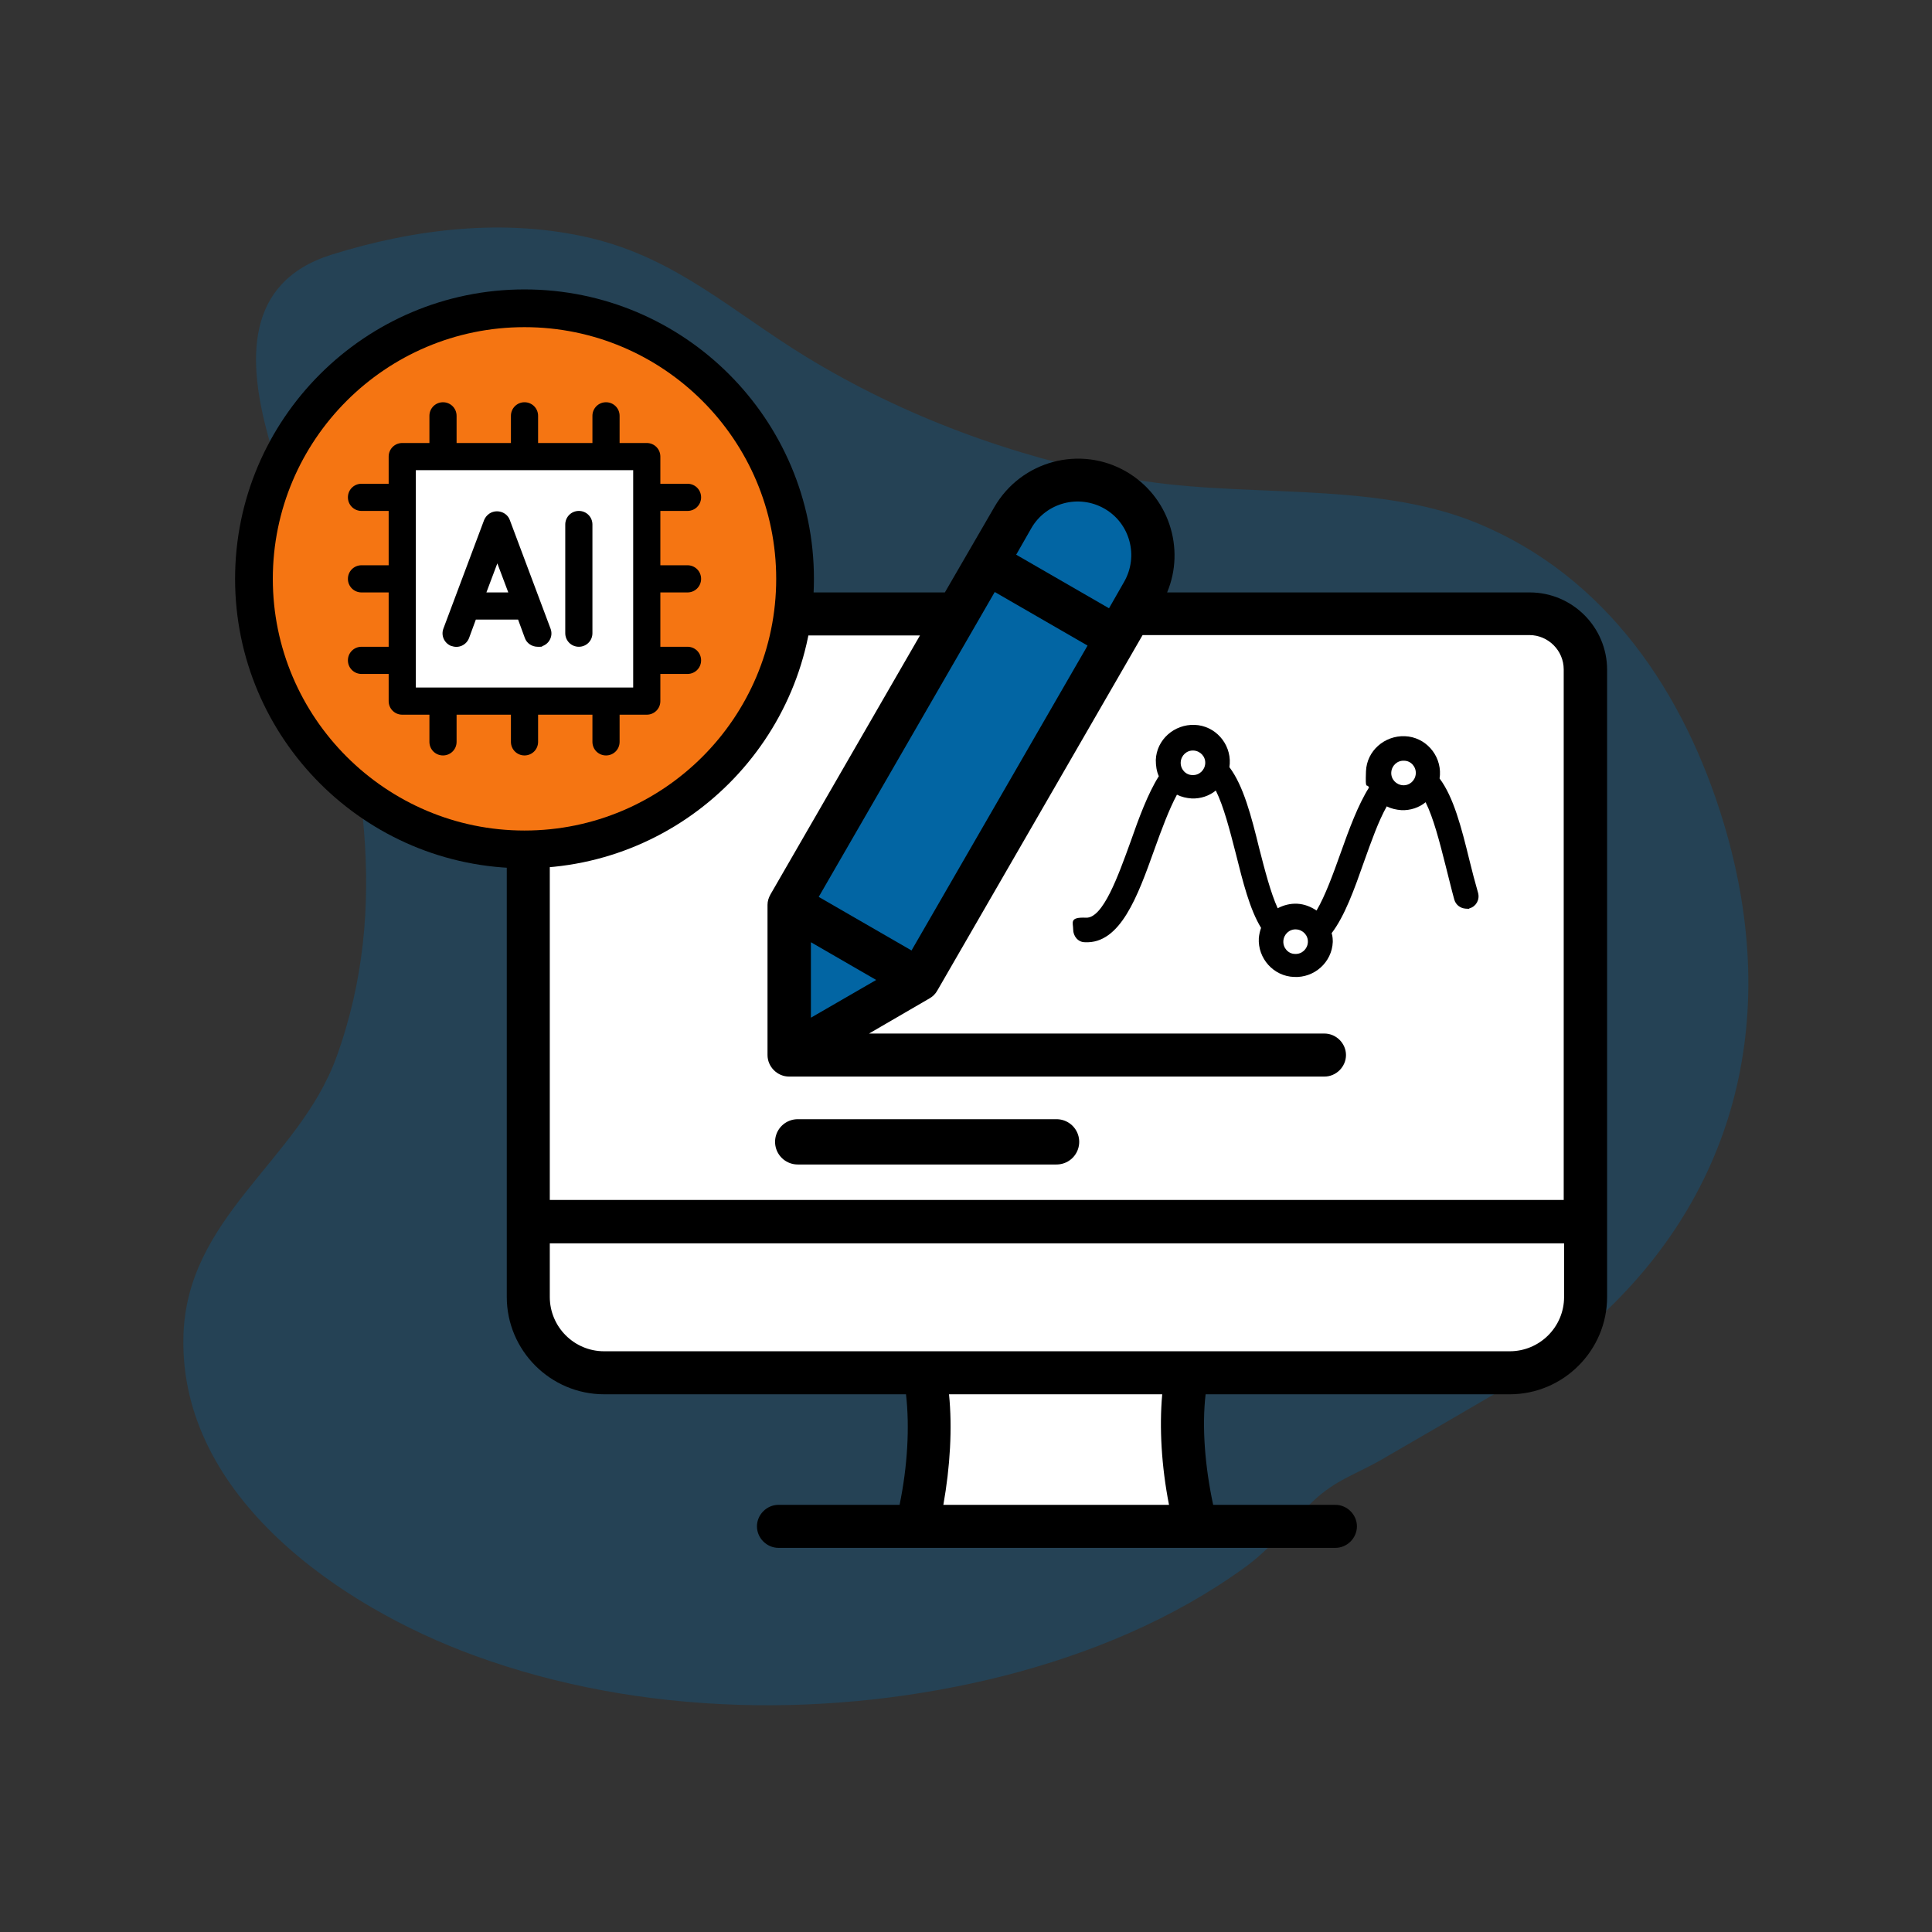
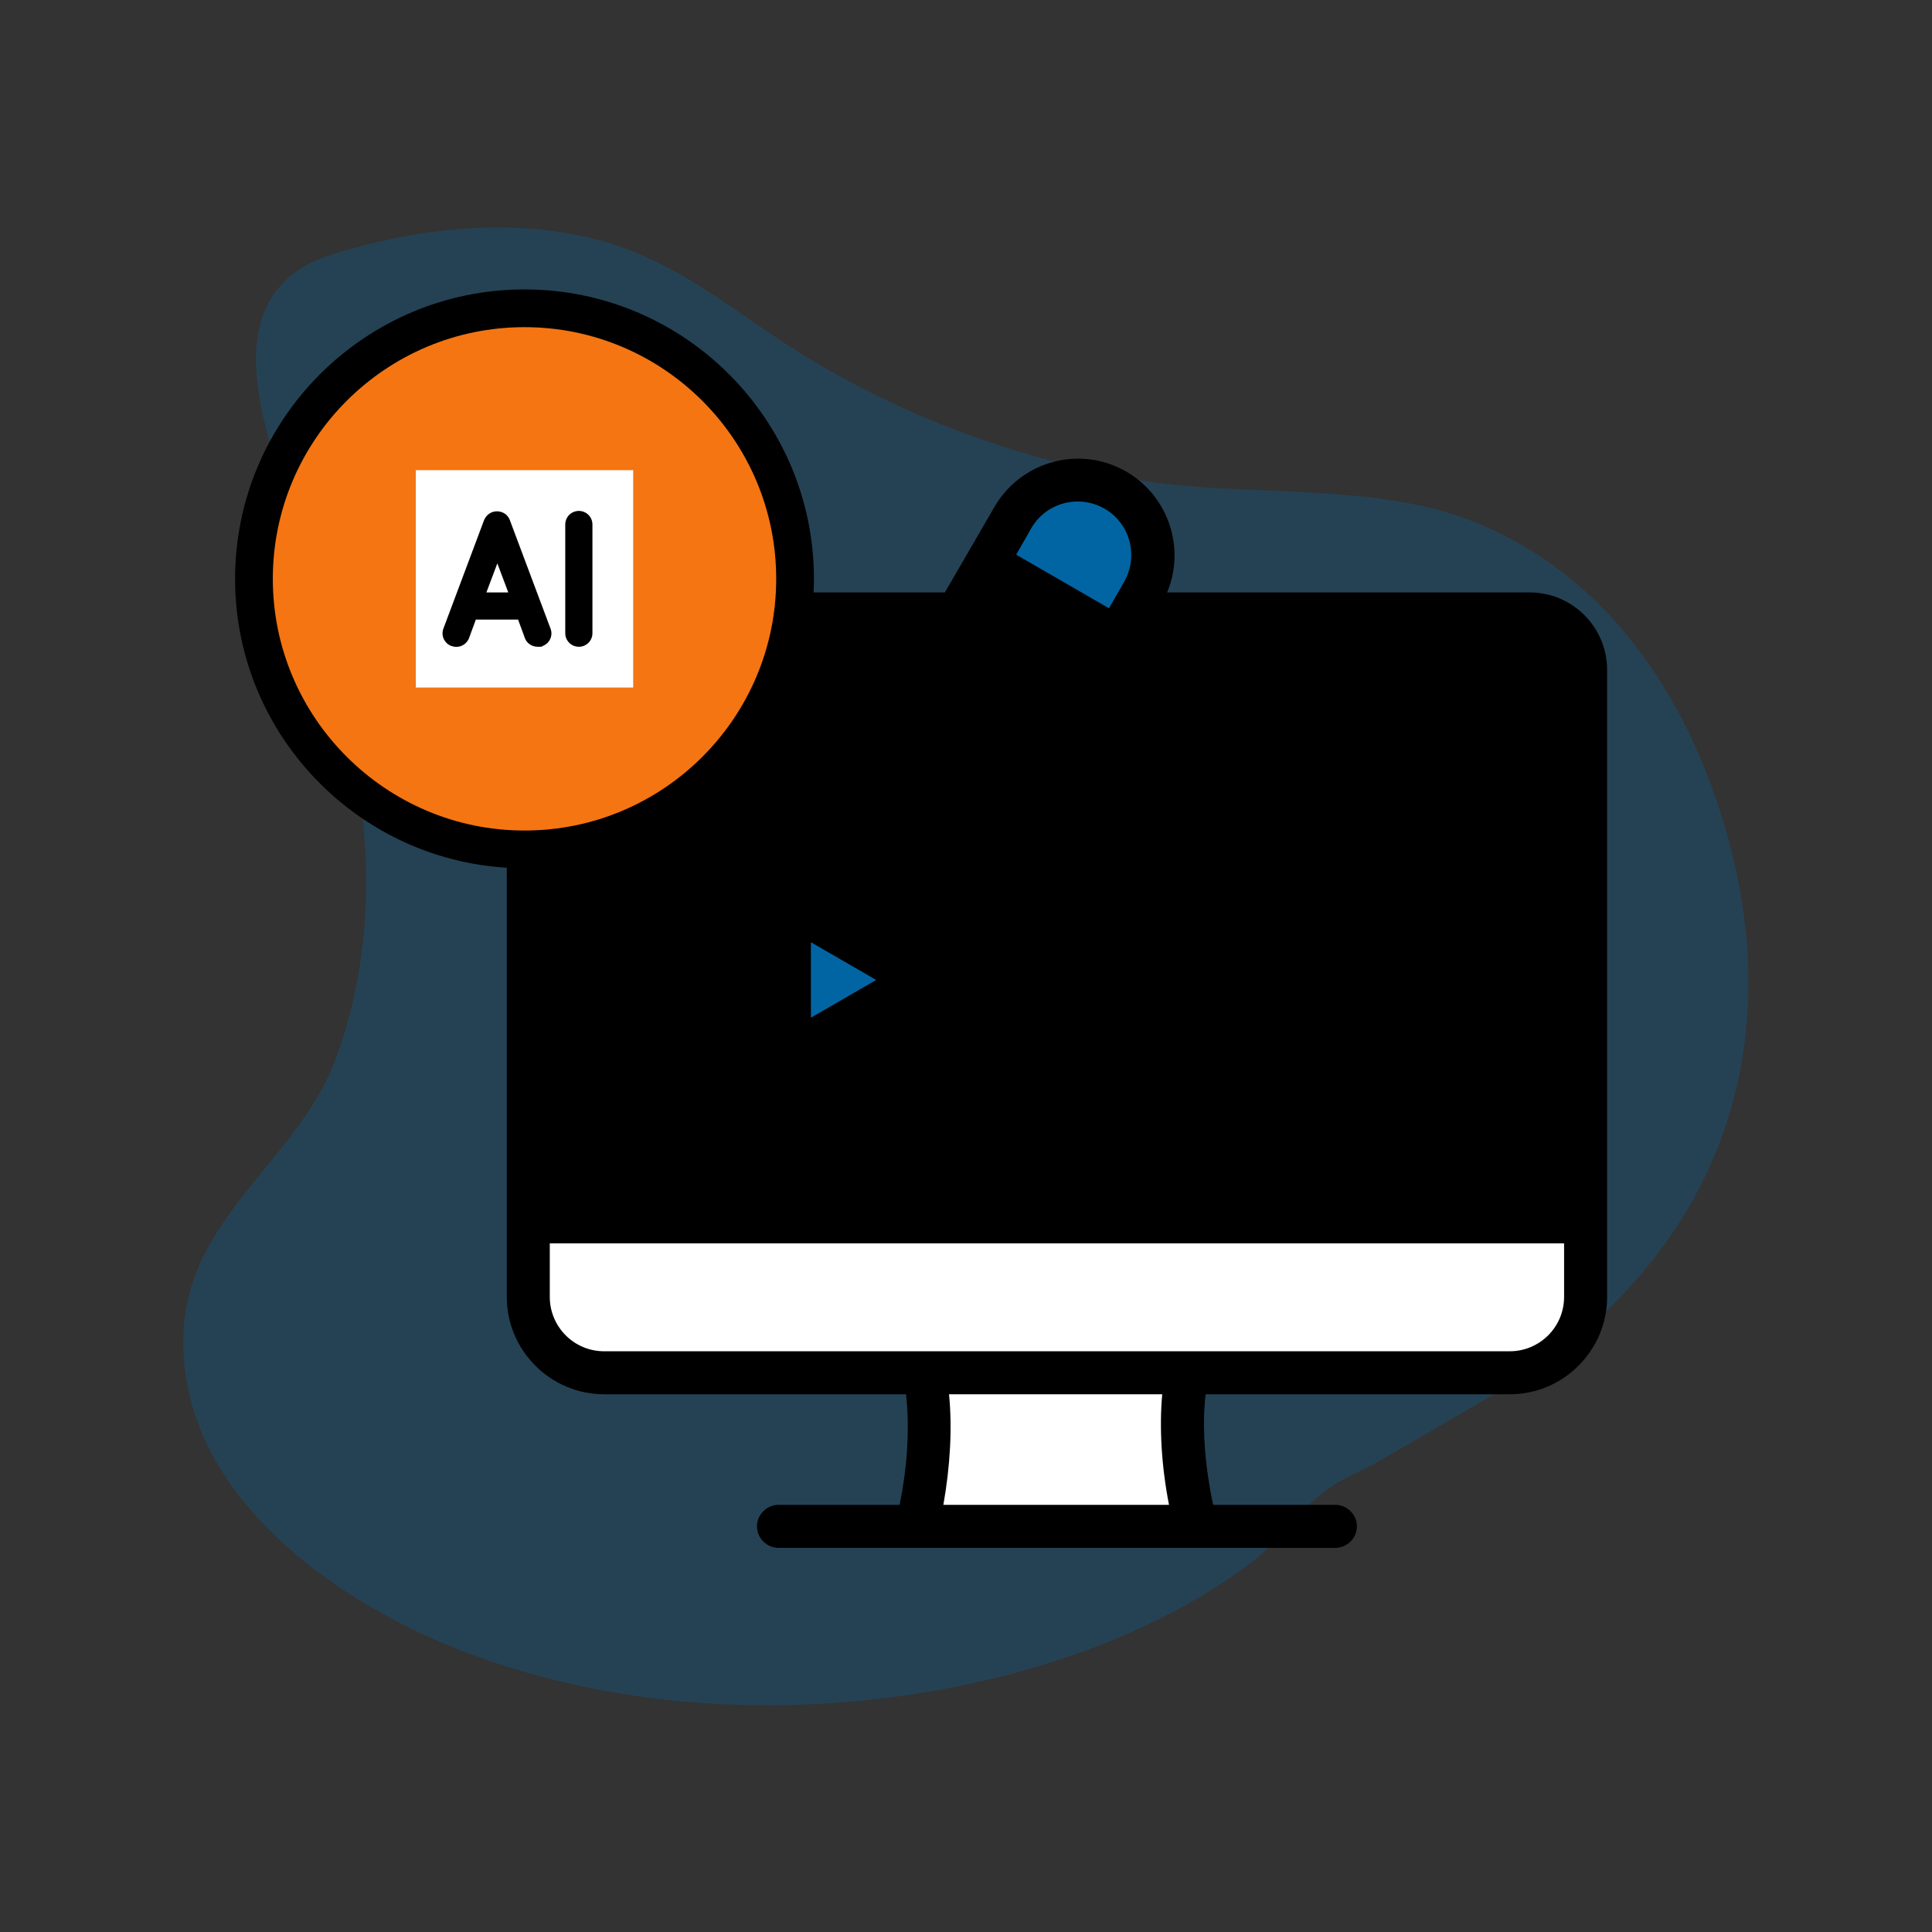
<svg xmlns="http://www.w3.org/2000/svg" id="Layer_1" version="1.1" viewBox="0 0 512 512">
  <rect x="0" y="0" width="512" height="512" fill="#333333" stroke="none" />
  <defs>
    <style>
      .st0 {
        fill: none;
        stroke: #000;
        stroke-linecap: round;
        stroke-linejoin: round;
        stroke-width: 12px;
      }

      .st1 {
        opacity: .3;
      }

      .st2 {
        fill: #fff;
      }

      .st3 {
        fill: #f57512;
      }

      .st4 {
        fill: #0265a3;
      }
    </style>
  </defs>
  <g class="st1">
    <path class="st4" d="M421.2,351.5c37.9-33.2,51.5-80.5,35.6-133.4-10.4-34.5-31.1-65.4-65.4-79.5-28.2-11.6-63.5-6.2-93.4-12-29.7-5.7-58.4-16.2-84.3-32-19.5-11.9-34.4-26.1-57.1-31.5-22.7-5.4-46.7-2.5-68.8,4.4-23.1,7.3-22.2,28.3-16.7,48.2,4.1,14.9,8.9,30,13.3,45.1,11.2,39.3,19.4,79.2,4.7,119.5-10,27.4-40,42.3-40.5,74.3-.8,42.1,41.7,71.2,77,84.1,44.2,16.2,95.1,16.9,140.5,5.4,22.7-5.8,44.9-15,63.9-28.8,6.9-5,11.9-11.7,18-17.5,6.2-5.8,11.3-7,18.5-11.2,9.9-5.7,19.8-11.5,29.6-17.2,9.2-5.4,17.5-11.3,24.9-17.8h0Z" />
  </g>
  <path d="M405.5,157h0s-96.2,0-96.2,0c4.9-11.7.4-25.5-10.8-32-12.2-7.1-27.9-2.9-35,9.4l-13.1,22.6h-90.3c-14.2,0-25.8,11.6-25.8,25.8v160.9c0,14.2,11.6,25.8,25.8,25.8h80c1,8.7.4,19.1-1.7,29.3h-32.1c-3.1,0-5.7,2.6-5.7,5.7s2.6,5.7,5.7,5.7h147.6c3.1,0,5.7-2.6,5.7-5.7s-2.6-5.7-5.7-5.7h-32.4c-2.2-10.3-3-20.7-2-29.3h80.6c14.2,0,25.8-11.6,25.8-25.8v-166.2c0-11.3-9.2-20.5-20.5-20.5Z" />
-   <rect class="st4" x="205.9" y="190.2" width="93.3" height="28.4" transform="translate(-50.7 320.9) rotate(-60)" />
  <path class="st4" d="M297.9,154.2l-4,7-24.6-14.2,4-7c3.9-6.8,12.6-9.1,19.4-5.2,6.8,3.9,9.1,12.6,5.2,19.4Z" />
  <polygon class="st4" points="214.9 249.7 232.2 259.7 214.9 269.7 214.9 249.7" />
-   <path class="st2" d="M160.1,168.4h83.7l-39.6,68.6c-.5.9-.8,1.8-.8,2.8v39.8c0,3.1,2.6,5.7,5.7,5.7h141.9c3.1,0,5.7-2.6,5.7-5.7s-2.6-5.7-5.7-5.7h-120.7l16-9.3c.9-.5,1.6-1.2,2.1-2.1l54.4-94.2h102.5c5,0,9.1,4.1,9.1,9.1v140.6H145.7v-135.3c0-8,6.5-14.4,14.4-14.4Z" />
  <path class="st2" d="M309.9,398.8h-59.9c1.8-10.1,2.4-20.4,1.5-29.3h56.5c-.8,8.8-.2,19.1,1.8,29.3h0Z" />
  <path class="st2" d="M400.1,358.1h-240c-8,0-14.4-6.5-14.4-14.4v-14.2h268.8v14.2c0,8-6.5,14.4-14.4,14.4Z" />
  <path d="M139,76.7c-42.3,0-76.7,34.4-76.7,76.7s34.4,76.7,76.7,76.7,76.7-34.4,76.7-76.7-34.4-76.7-76.7-76.7Z" />
  <path class="st3" d="M139,220.1c-36.7,0-66.7-29.9-66.7-66.7s29.9-66.7,66.7-66.7,66.7,29.9,66.7,66.7-29.9,66.7-66.7,66.7Z" />
-   <path d="M182.2,157c2,0,3.6-1.6,3.6-3.6s-1.6-3.6-3.6-3.6h-7.2v-14.4h7.2c2,0,3.6-1.6,3.6-3.6s-1.6-3.6-3.6-3.6h-7.2v-7.2c0-2-1.6-3.6-3.6-3.6h-7.2v-7.2c0-2-1.6-3.6-3.6-3.6s-3.6,1.6-3.6,3.6v7.2h-14.4v-7.2c0-2-1.6-3.6-3.6-3.6s-3.6,1.6-3.6,3.6v7.2h-14.4v-7.2c0-2-1.6-3.6-3.6-3.6s-3.6,1.6-3.6,3.6v7.2h-7.2c-2,0-3.6,1.6-3.6,3.6v7.2h-7.2c-2,0-3.6,1.6-3.6,3.6s1.6,3.6,3.6,3.6h7.2v14.4h-7.2c-2,0-3.6,1.6-3.6,3.6s1.6,3.6,3.6,3.6h7.2v14.4h-7.2c-2,0-3.6,1.6-3.6,3.6s1.6,3.6,3.6,3.6h7.2v7.2c0,2,1.6,3.6,3.6,3.6h7.2v7.2c0,2,1.6,3.6,3.6,3.6s3.6-1.6,3.6-3.6v-7.2h14.4v7.2c0,2,1.6,3.6,3.6,3.6s3.6-1.6,3.6-3.6v-7.2h14.4v7.2c0,2,1.6,3.6,3.6,3.6s3.6-1.6,3.6-3.6v-7.2h7.2c2,0,3.6-1.6,3.6-3.6v-7.2h7.2c2,0,3.6-1.6,3.6-3.6s-1.6-3.6-3.6-3.6h-7.2v-14.4h7.2Z" />
  <rect class="st2" x="110.2" y="124.6" width="57.6" height="57.6" />
  <path d="M119.7,171.2c1.9.7,3.9-.3,4.6-2.1l1.8-4.9h11.2l1.8,4.9c.5,1.4,1.9,2.3,3.4,2.3s.9,0,1.3-.2c1.9-.7,2.8-2.8,2.1-4.6l-10.8-28.8c-.5-1.4-1.9-2.3-3.4-2.3s-2.8.9-3.4,2.3l-10.8,28.8c-.7,1.9.3,3.9,2.1,4.6h0ZM131.8,149.3l2.9,7.7h-5.8l2.9-7.7h0Z" />
  <path d="M153.4,171.4c2,0,3.6-1.6,3.6-3.6v-28.8c0-2-1.6-3.6-3.6-3.6s-3.6,1.6-3.6,3.6v28.8c0,2,1.6,3.6,3.6,3.6Z" />
-   <path d="M353.2,250c0-.9,0-1.8-.3-2.7,3.5-4.6,6-11.6,8.6-19,1.9-5.3,3.8-10.7,6-14.6,1.2.6,2.5.9,3.9,1,2.4.1,4.7-.7,6.4-2.1,2.1,4.2,3.7,10.5,5.3,16.8.8,3.1,1.5,6.1,2.3,9,.4,1.4,1.6,2.3,3,2.4s.7,0,1.1-.1c1.7-.5,2.7-2.3,2.2-4.1-.8-2.8-1.6-5.8-2.3-8.7-2.1-8.6-4.2-16.7-7.9-21.6,0-.3.1-.6.1-.9.3-5.4-3.9-10.1-9.3-10.3s-10.1,3.9-10.3,9.3.2,3,.8,4.3c-2.9,4.6-5.3,11.1-7.5,17.3-2,5.6-4.1,11.4-6.4,15.3-1.5-1-3.2-1.7-5.1-1.8s-3.7.4-5.2,1.2c-1.9-4.2-3.4-10.1-4.9-15.9-2.1-8.6-4.2-16.6-7.9-21.5,0-.3.1-.6.1-.9.3-5.4-3.9-10.1-9.3-10.3s-10.1,3.9-10.3,9.3c0,1.5.2,3,.8,4.3-2.9,4.6-5.3,11.1-7.5,17.4-3.3,9.1-7.3,20.3-11.8,20.1s-3.4,1.3-3.4,3.1,1.3,3.4,3.1,3.4c9.4.5,14-12.2,18.4-24.5,1.9-5.3,3.9-10.7,6-14.6,1.2.6,2.5.9,3.9,1,2.4.1,4.7-.7,6.4-2.1,2.1,4.2,3.7,10.5,5.3,16.7,1.9,7.6,3.7,14.8,6.7,19.7-.3.8-.5,1.7-.6,2.7-.3,5.4,3.9,10.1,9.3,10.3,5.4.3,10.1-3.9,10.3-9.3h0ZM372.1,201.6c1.8,0,3.2,1.6,3.1,3.4s-1.6,3.2-3.4,3.1-3.2-1.6-3.1-3.4,1.6-3.2,3.4-3.1ZM316,205.4c-1.8,0-3.2-1.6-3.1-3.4s1.6-3.2,3.4-3.1,3.2,1.6,3.1,3.4-1.6,3.2-3.4,3.1ZM343.2,252.8c-1.8,0-3.2-1.6-3.1-3.4s1.6-3.2,3.4-3.1,3.2,1.6,3.1,3.4-1.6,3.2-3.4,3.1Z" />
  <line class="st0" x1="211.4" y1="302.6" x2="280" y2="302.6" />
</svg>